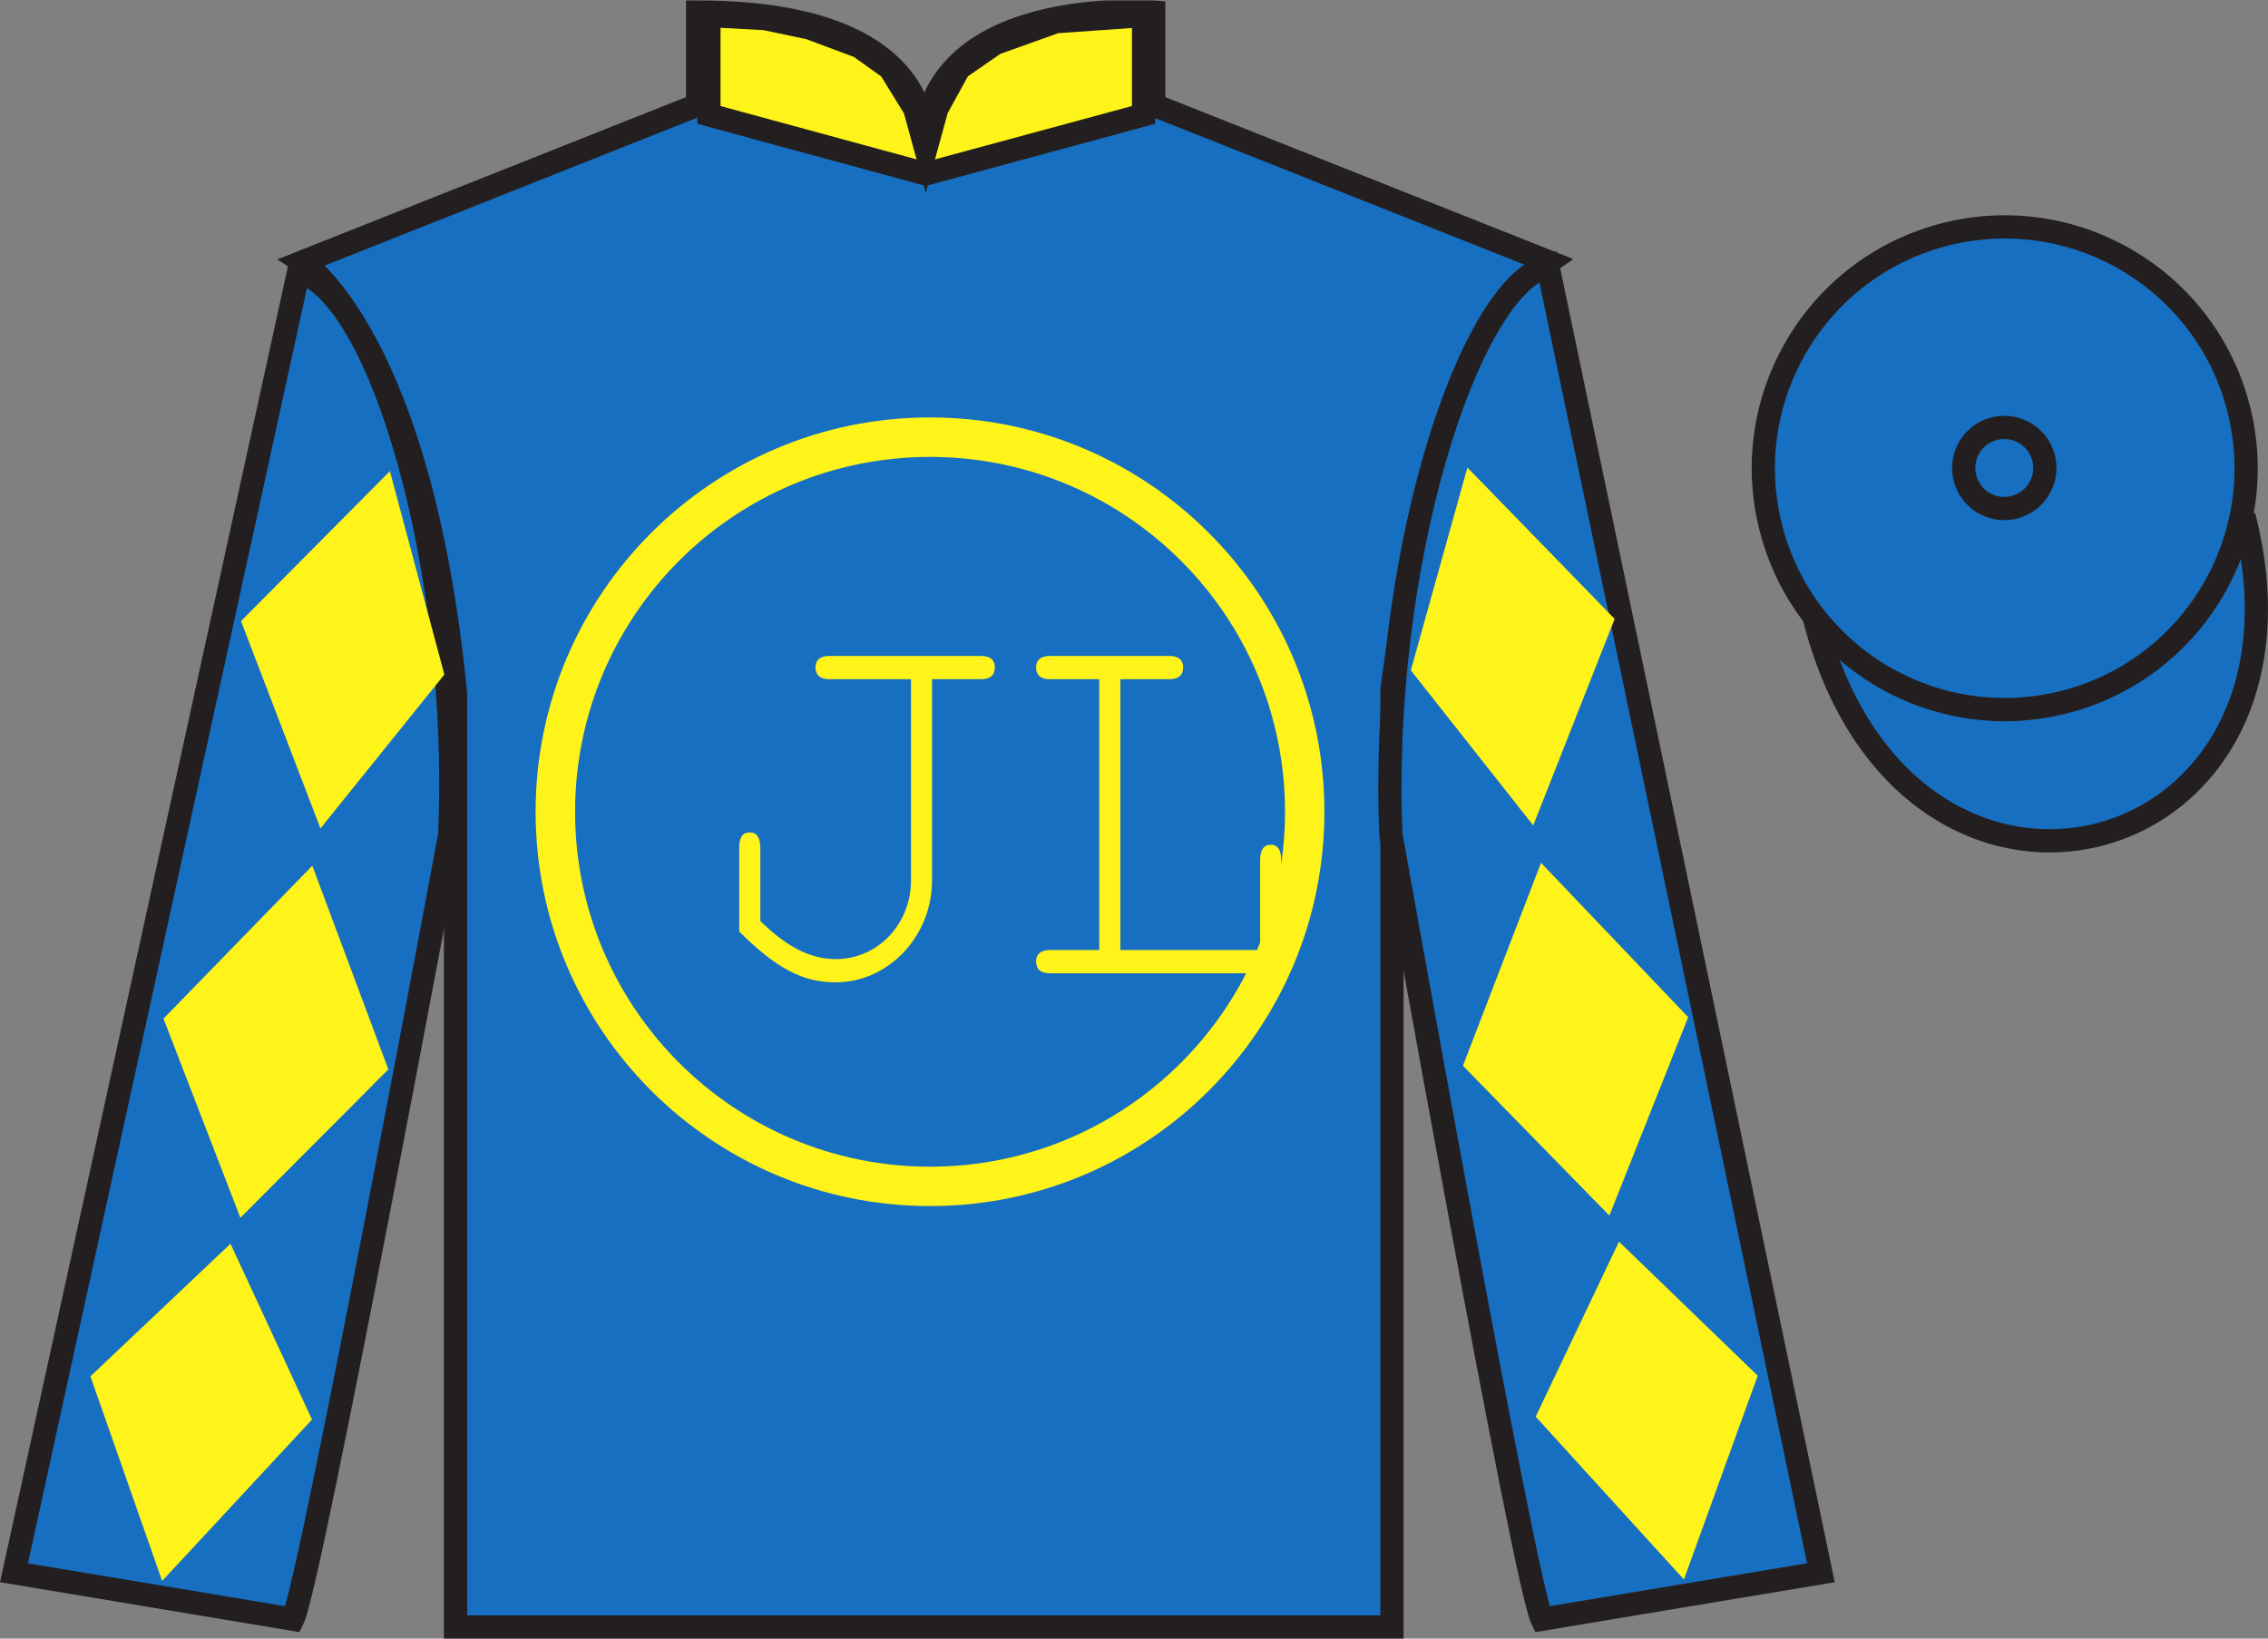
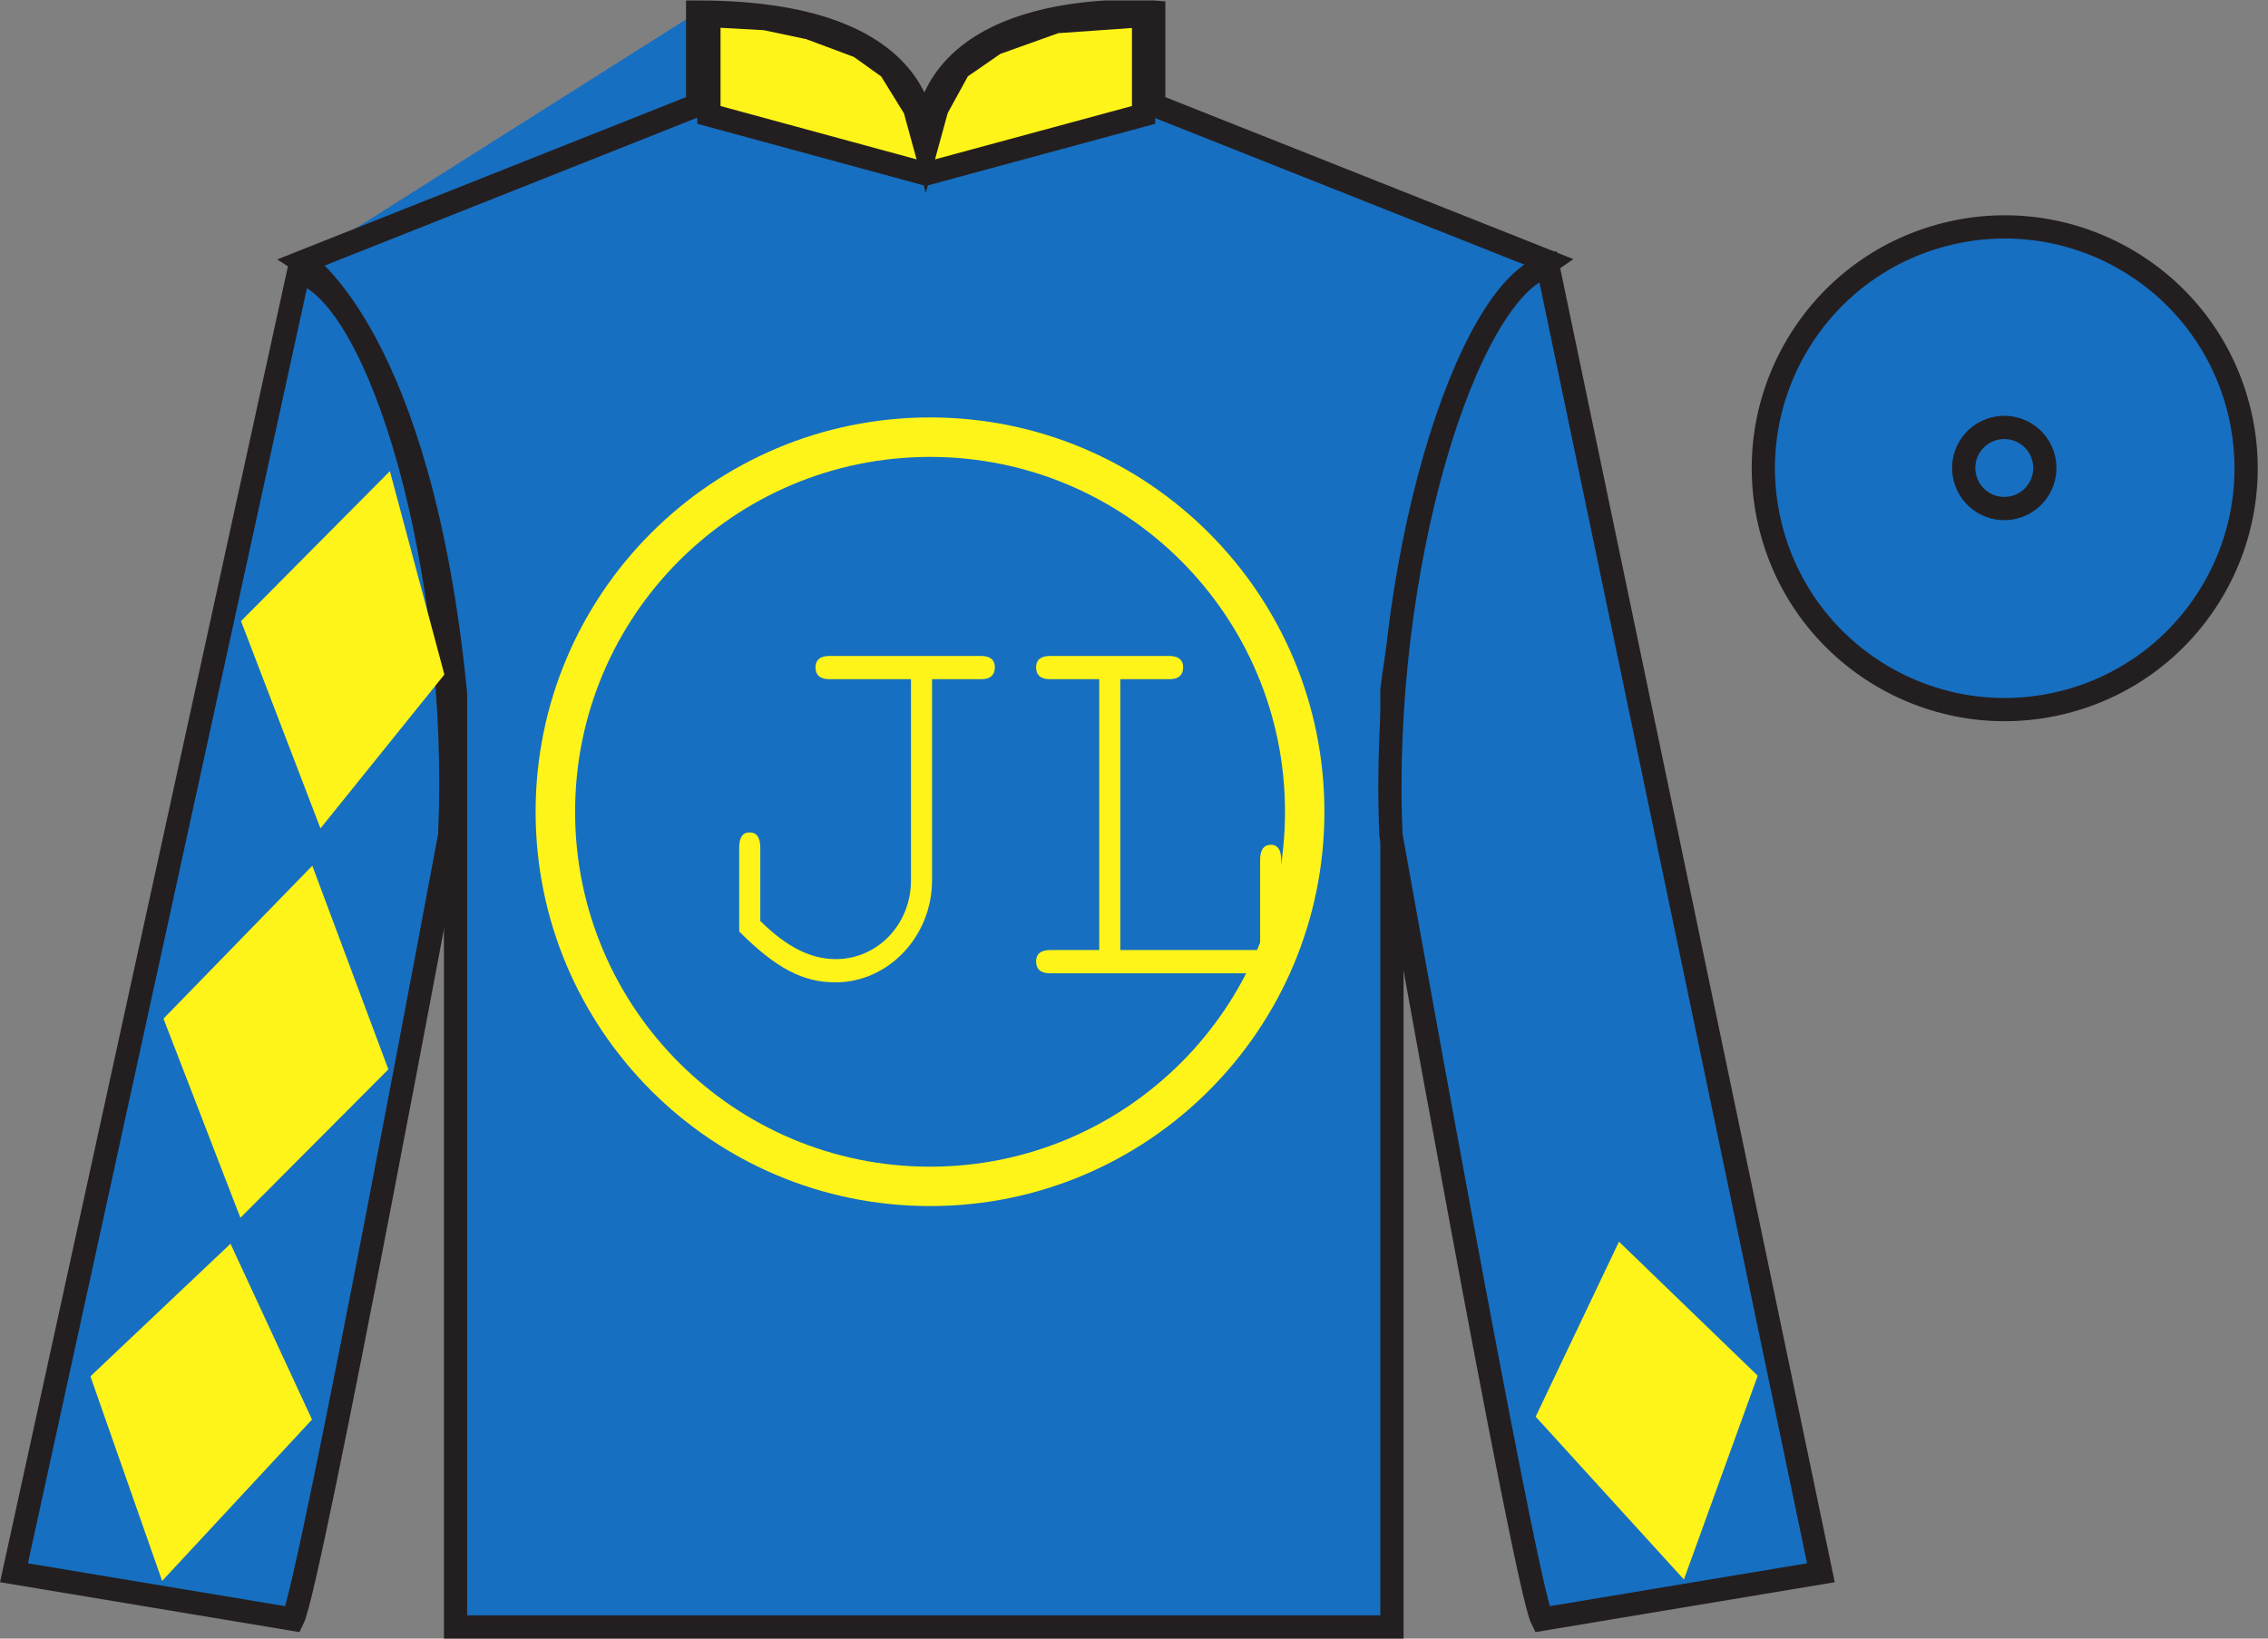
<svg xmlns="http://www.w3.org/2000/svg" xmlns:xlink="http://www.w3.org/1999/xlink" width="97.59pt" height="70.52pt" viewBox="0 0 97.59 70.52" version="1.1">
  <rect x="0" y="0" width="97.59" height="70.52" fill="#808080" stroke="none" />
  <defs>
    <g>
      <symbol overflow="visible" id="glyph0-0">
        <path style="stroke:none;" d="" />
      </symbol>
      <symbol overflow="visible" id="glyph0-1">
        <path style="stroke:none;" d="M 10.156 -12.656 L 12.266 -12.656 C 12.656 -12.656 12.859 -12.828 12.859 -13.172 C 12.859 -13.484 12.656 -13.656 12.266 -13.656 L 5.734 -13.656 C 5.344 -13.656 5.141 -13.484 5.141 -13.172 C 5.141 -12.828 5.344 -12.656 5.734 -12.656 L 9.25 -12.656 L 9.25 -4 C 9.25 -2.109 7.812 -0.609 6.016 -0.609 C 4.922 -0.609 3.891 -1.141 2.766 -2.25 L 2.766 -5.406 C 2.766 -5.844 2.609 -6.062 2.312 -6.062 C 2 -6.062 1.859 -5.844 1.859 -5.406 L 1.859 -1.797 C 3.438 -0.219 4.594 0.391 6 0.391 C 8.281 0.391 10.156 -1.594 10.156 -4 L 10.156 -12.656 Z M 10.156 -12.656 " />
      </symbol>
      <symbol overflow="visible" id="glyph0-2">
        <path style="stroke:none;" d="M 5.016 -12.656 L 7.125 -12.656 C 7.516 -12.656 7.719 -12.828 7.719 -13.172 C 7.719 -13.484 7.516 -13.656 7.125 -13.656 L 1.984 -13.656 C 1.594 -13.656 1.391 -13.484 1.391 -13.172 C 1.391 -12.828 1.594 -12.656 1.984 -12.656 L 4.109 -12.656 L 4.109 -1 L 1.984 -1 C 1.594 -1 1.391 -0.828 1.391 -0.516 C 1.391 -0.172 1.594 0 1.984 0 L 11.938 0 L 11.938 -4.875 C 11.938 -5.312 11.781 -5.531 11.5 -5.531 C 11.188 -5.531 11.031 -5.312 11.031 -4.875 L 11.031 -1 L 5.016 -1 L 5.016 -12.656 Z M 5.016 -12.656 " />
      </symbol>
    </g>
    <clipPath id="clip1">
      <path d="M 0 70.52 L 97.59 70.52 L 97.59 0.02 L 0 0.02 L 0 70.52 Z M 0 70.52 " />
    </clipPath>
  </defs>
  <g id="surface0">
    <g clip-path="url(#clip1)" clip-rule="nonzero">
-       <path style="fill-rule:nonzero;fill:rgb(9.02%,43.529%,75.491%);fill-opacity:1;stroke-width:10;stroke-linecap:butt;stroke-linejoin:miter;stroke:rgb(13.73%,12.16%,12.549%);stroke-opacity:1;stroke-miterlimit:4;" d="M 780.703 439.223 C 820.391 283.598 1004.336 331.177 965.547 483.208 " transform="matrix(0.1,0,0,-0.1,0,70.52)" />
-       <path style=" stroke:none;fill-rule:nonzero;fill:rgb(9.02%,43.529%,75.491%);fill-opacity:1;" d="M 13.02 11.27 C 13.02 11.27 18.102 14.52 19.602 29.855 C 19.602 29.855 19.602 44.855 19.602 70.02 L 59.895 70.02 L 59.895 29.688 C 59.895 29.688 61.684 14.688 66.645 11.27 L 49.645 4.52 L 49.645 0.52 C 49.645 0.52 39.754 -0.312 39.754 6.52 C 39.754 6.52 40.77 0.52 30.02 0.52 L 30.02 4.52 L 13.02 11.27 " />
+       <path style=" stroke:none;fill-rule:nonzero;fill:rgb(9.02%,43.529%,75.491%);fill-opacity:1;" d="M 13.02 11.27 C 13.02 11.27 18.102 14.52 19.602 29.855 C 19.602 29.855 19.602 44.855 19.602 70.02 L 59.895 70.02 L 59.895 29.688 C 59.895 29.688 61.684 14.688 66.645 11.27 L 49.645 4.52 L 49.645 0.52 C 49.645 0.52 39.754 -0.312 39.754 6.52 C 39.754 6.52 40.77 0.52 30.02 0.52 L 13.02 11.27 " />
      <path style="fill:none;stroke-width:10;stroke-linecap:butt;stroke-linejoin:miter;stroke:rgb(13.73%,12.16%,12.549%);stroke-opacity:1;stroke-miterlimit:4;" d="M 130.195 592.505 C 130.195 592.505 181.016 560.005 196.016 406.645 C 196.016 406.645 196.016 256.645 196.016 5.005 L 598.945 5.005 L 598.945 408.325 C 598.945 408.325 616.836 558.325 666.445 592.505 L 496.445 660.005 L 496.445 700.005 C 496.445 700.005 397.539 708.325 397.539 640.005 C 397.539 640.005 407.695 700.005 300.195 700.005 L 300.195 660.005 L 130.195 592.505 Z M 130.195 592.505 " transform="matrix(0.1,0,0,-0.1,0,70.52)" />
      <path style=" stroke:none;fill-rule:nonzero;fill:rgb(100%,95.41%,10.001%);fill-opacity:1;" d="M 40.02 51.906 C 49.391 51.906 56.988 44.309 56.988 34.938 C 56.988 25.566 49.391 17.965 40.02 17.965 C 30.645 17.965 23.047 25.566 23.047 34.938 C 23.047 44.309 30.645 51.906 40.02 51.906 " />
      <path style=" stroke:none;fill-rule:nonzero;fill:rgb(9.02%,43.529%,75.491%);fill-opacity:1;" d="M 12.602 69.688 C 13.352 68.188 19.352 35.938 19.352 35.938 C 19.852 24.438 16.352 12.688 12.852 11.688 L 0.602 67.688 L 12.602 69.688 " />
      <path style="fill:none;stroke-width:10;stroke-linecap:butt;stroke-linejoin:miter;stroke:rgb(13.73%,12.16%,12.549%);stroke-opacity:1;stroke-miterlimit:4;" d="M 126.016 8.325 C 133.516 23.325 193.516 345.825 193.516 345.825 C 198.516 460.825 163.516 578.325 128.516 588.325 L 6.016 28.325 L 126.016 8.325 Z M 126.016 8.325 " transform="matrix(0.1,0,0,-0.1,0,70.52)" />
      <path style=" stroke:none;fill-rule:nonzero;fill:rgb(9.02%,43.529%,75.491%);fill-opacity:1;" d="M 78.352 67.688 L 66.602 11.438 C 63.102 12.438 59.352 24.438 59.852 35.938 C 59.852 35.938 65.602 68.188 66.352 69.688 L 78.352 67.688 " />
      <path style="fill:none;stroke-width:10;stroke-linecap:butt;stroke-linejoin:miter;stroke:rgb(13.73%,12.16%,12.549%);stroke-opacity:1;stroke-miterlimit:4;" d="M 783.516 28.325 L 666.016 590.825 C 631.016 580.825 593.516 460.825 598.516 345.825 C 598.516 345.825 656.016 23.325 663.516 8.325 L 783.516 28.325 Z M 783.516 28.325 " transform="matrix(0.1,0,0,-0.1,0,70.52)" />
      <path style=" stroke:none;fill-rule:nonzero;fill:rgb(9.02%,43.529%,75.491%);fill-opacity:1;" d="M 88.828 30.215 C 94.387 28.797 97.742 23.141 96.324 17.582 C 94.906 12.027 89.25 8.672 83.691 10.09 C 78.137 11.508 74.781 17.16 76.199 22.719 C 77.617 28.277 83.27 31.633 88.828 30.215 " />
      <path style="fill:none;stroke-width:10;stroke-linecap:butt;stroke-linejoin:miter;stroke:rgb(13.73%,12.16%,12.549%);stroke-opacity:1;stroke-miterlimit:4;" d="M 888.281 403.052 C 943.867 417.231 977.422 473.794 963.242 529.38 C 949.062 584.927 892.5 618.481 836.914 604.302 C 781.367 590.122 747.812 533.598 761.992 478.012 C 776.172 422.427 832.695 388.872 888.281 403.052 Z M 888.281 403.052 " transform="matrix(0.1,0,0,-0.1,0,70.52)" />
      <path style=" stroke:none;fill-rule:nonzero;fill:rgb(9.02%,43.529%,75.491%);fill-opacity:1;" d="M 86.672 21.832 C 87.609 21.594 88.172 20.645 87.934 19.707 C 87.695 18.773 86.746 18.211 85.809 18.449 C 84.875 18.688 84.312 19.637 84.551 20.57 C 84.789 21.508 85.738 22.07 86.672 21.832 " />
      <path style="fill:none;stroke-width:10;stroke-linecap:butt;stroke-linejoin:miter;stroke:rgb(13.73%,12.16%,12.549%);stroke-opacity:1;stroke-miterlimit:4;" d="M 866.719 486.88 C 876.094 489.262 881.719 498.755 879.336 508.13 C 876.953 517.466 867.461 523.091 858.086 520.708 C 848.75 518.325 843.125 508.833 845.508 499.497 C 847.891 490.122 857.383 484.497 866.719 486.88 Z M 866.719 486.88 " transform="matrix(0.1,0,0,-0.1,0,70.52)" />
      <path style=" stroke:none;fill-rule:nonzero;fill:rgb(9.02%,43.529%,75.491%);fill-opacity:1;" d="M 40.02 50.211 C 48.453 50.211 55.293 43.371 55.293 34.938 C 55.293 26.5 48.453 19.664 40.02 19.664 C 31.582 19.664 24.746 26.5 24.746 34.938 C 24.746 43.371 31.582 50.211 40.02 50.211 " />
      <g style="fill:rgb(100%,95.41%,10.001%);fill-opacity:1;">
        <use xlink:href="#glyph0-1" x="29.949" y="41.887" />
        <use xlink:href="#glyph0-2" x="43.191" y="41.887" />
      </g>
      <path style=" stroke:none;fill-rule:nonzero;fill:rgb(100%,95.41%,10.001%);fill-opacity:1;" d="M 10.371 26.73 L 16.777 20.277 L 19.121 29.031 L 13.789 35.652 L 10.371 26.73 " />
      <path style=" stroke:none;fill-rule:nonzero;fill:rgb(100%,95.41%,10.001%);fill-opacity:1;" d="M 13.438 37.258 L 7.035 43.84 L 10.344 52.41 L 16.711 46.023 L 13.438 37.258 " />
      <path style=" stroke:none;fill-rule:nonzero;fill:rgb(100%,95.41%,10.001%);fill-opacity:1;" d="M 9.918 53.527 L 3.891 59.234 L 6.977 68.039 L 13.426 61.094 L 9.918 53.527 " />
-       <path style=" stroke:none;fill-rule:nonzero;fill:rgb(100%,95.41%,10.001%);fill-opacity:1;" d="M 69.477 26.637 L 63.141 20.121 L 60.707 28.852 L 65.973 35.523 L 69.477 26.637 " />
-       <path style=" stroke:none;fill-rule:nonzero;fill:rgb(100%,95.41%,10.001%);fill-opacity:1;" d="M 66.309 37.133 L 72.641 43.777 L 69.25 52.316 L 62.949 45.867 L 66.309 37.133 " />
      <path style=" stroke:none;fill-rule:nonzero;fill:rgb(100%,95.41%,10.001%);fill-opacity:1;" d="M 69.664 53.438 L 75.633 59.207 L 72.457 67.977 L 66.078 60.969 L 69.664 53.438 " />
      <path style=" stroke:none;fill-rule:nonzero;fill:rgb(100%,95.41%,10.001%);fill-opacity:1;" d="M 30.504 0.668 L 32.926 0.801 L 34.832 1.203 L 36.977 2.004 L 38.289 2.941 L 39.359 4.676 L 39.836 6.414 L 40.312 4.676 L 41.266 2.941 L 42.812 1.871 L 45.434 0.934 L 49.207 0.668 L 49.207 4.945 L 39.836 7.484 L 30.504 4.945 L 30.504 0.668 " />
      <path style="fill:none;stroke-width:10;stroke-linecap:butt;stroke-linejoin:miter;stroke:rgb(13.73%,12.16%,12.549%);stroke-opacity:1;stroke-miterlimit:4;" d="M 305.039 698.52 L 329.258 697.192 L 348.32 693.169 L 369.766 685.161 L 382.891 675.786 L 393.594 658.442 L 398.359 641.059 L 403.125 658.442 L 412.656 675.786 L 428.125 686.489 L 454.336 695.864 L 492.07 698.52 L 492.07 655.747 L 398.359 630.356 L 305.039 655.747 L 305.039 698.52 Z M 305.039 698.52 " transform="matrix(0.1,0,0,-0.1,0,70.52)" />
    </g>
  </g>
</svg>